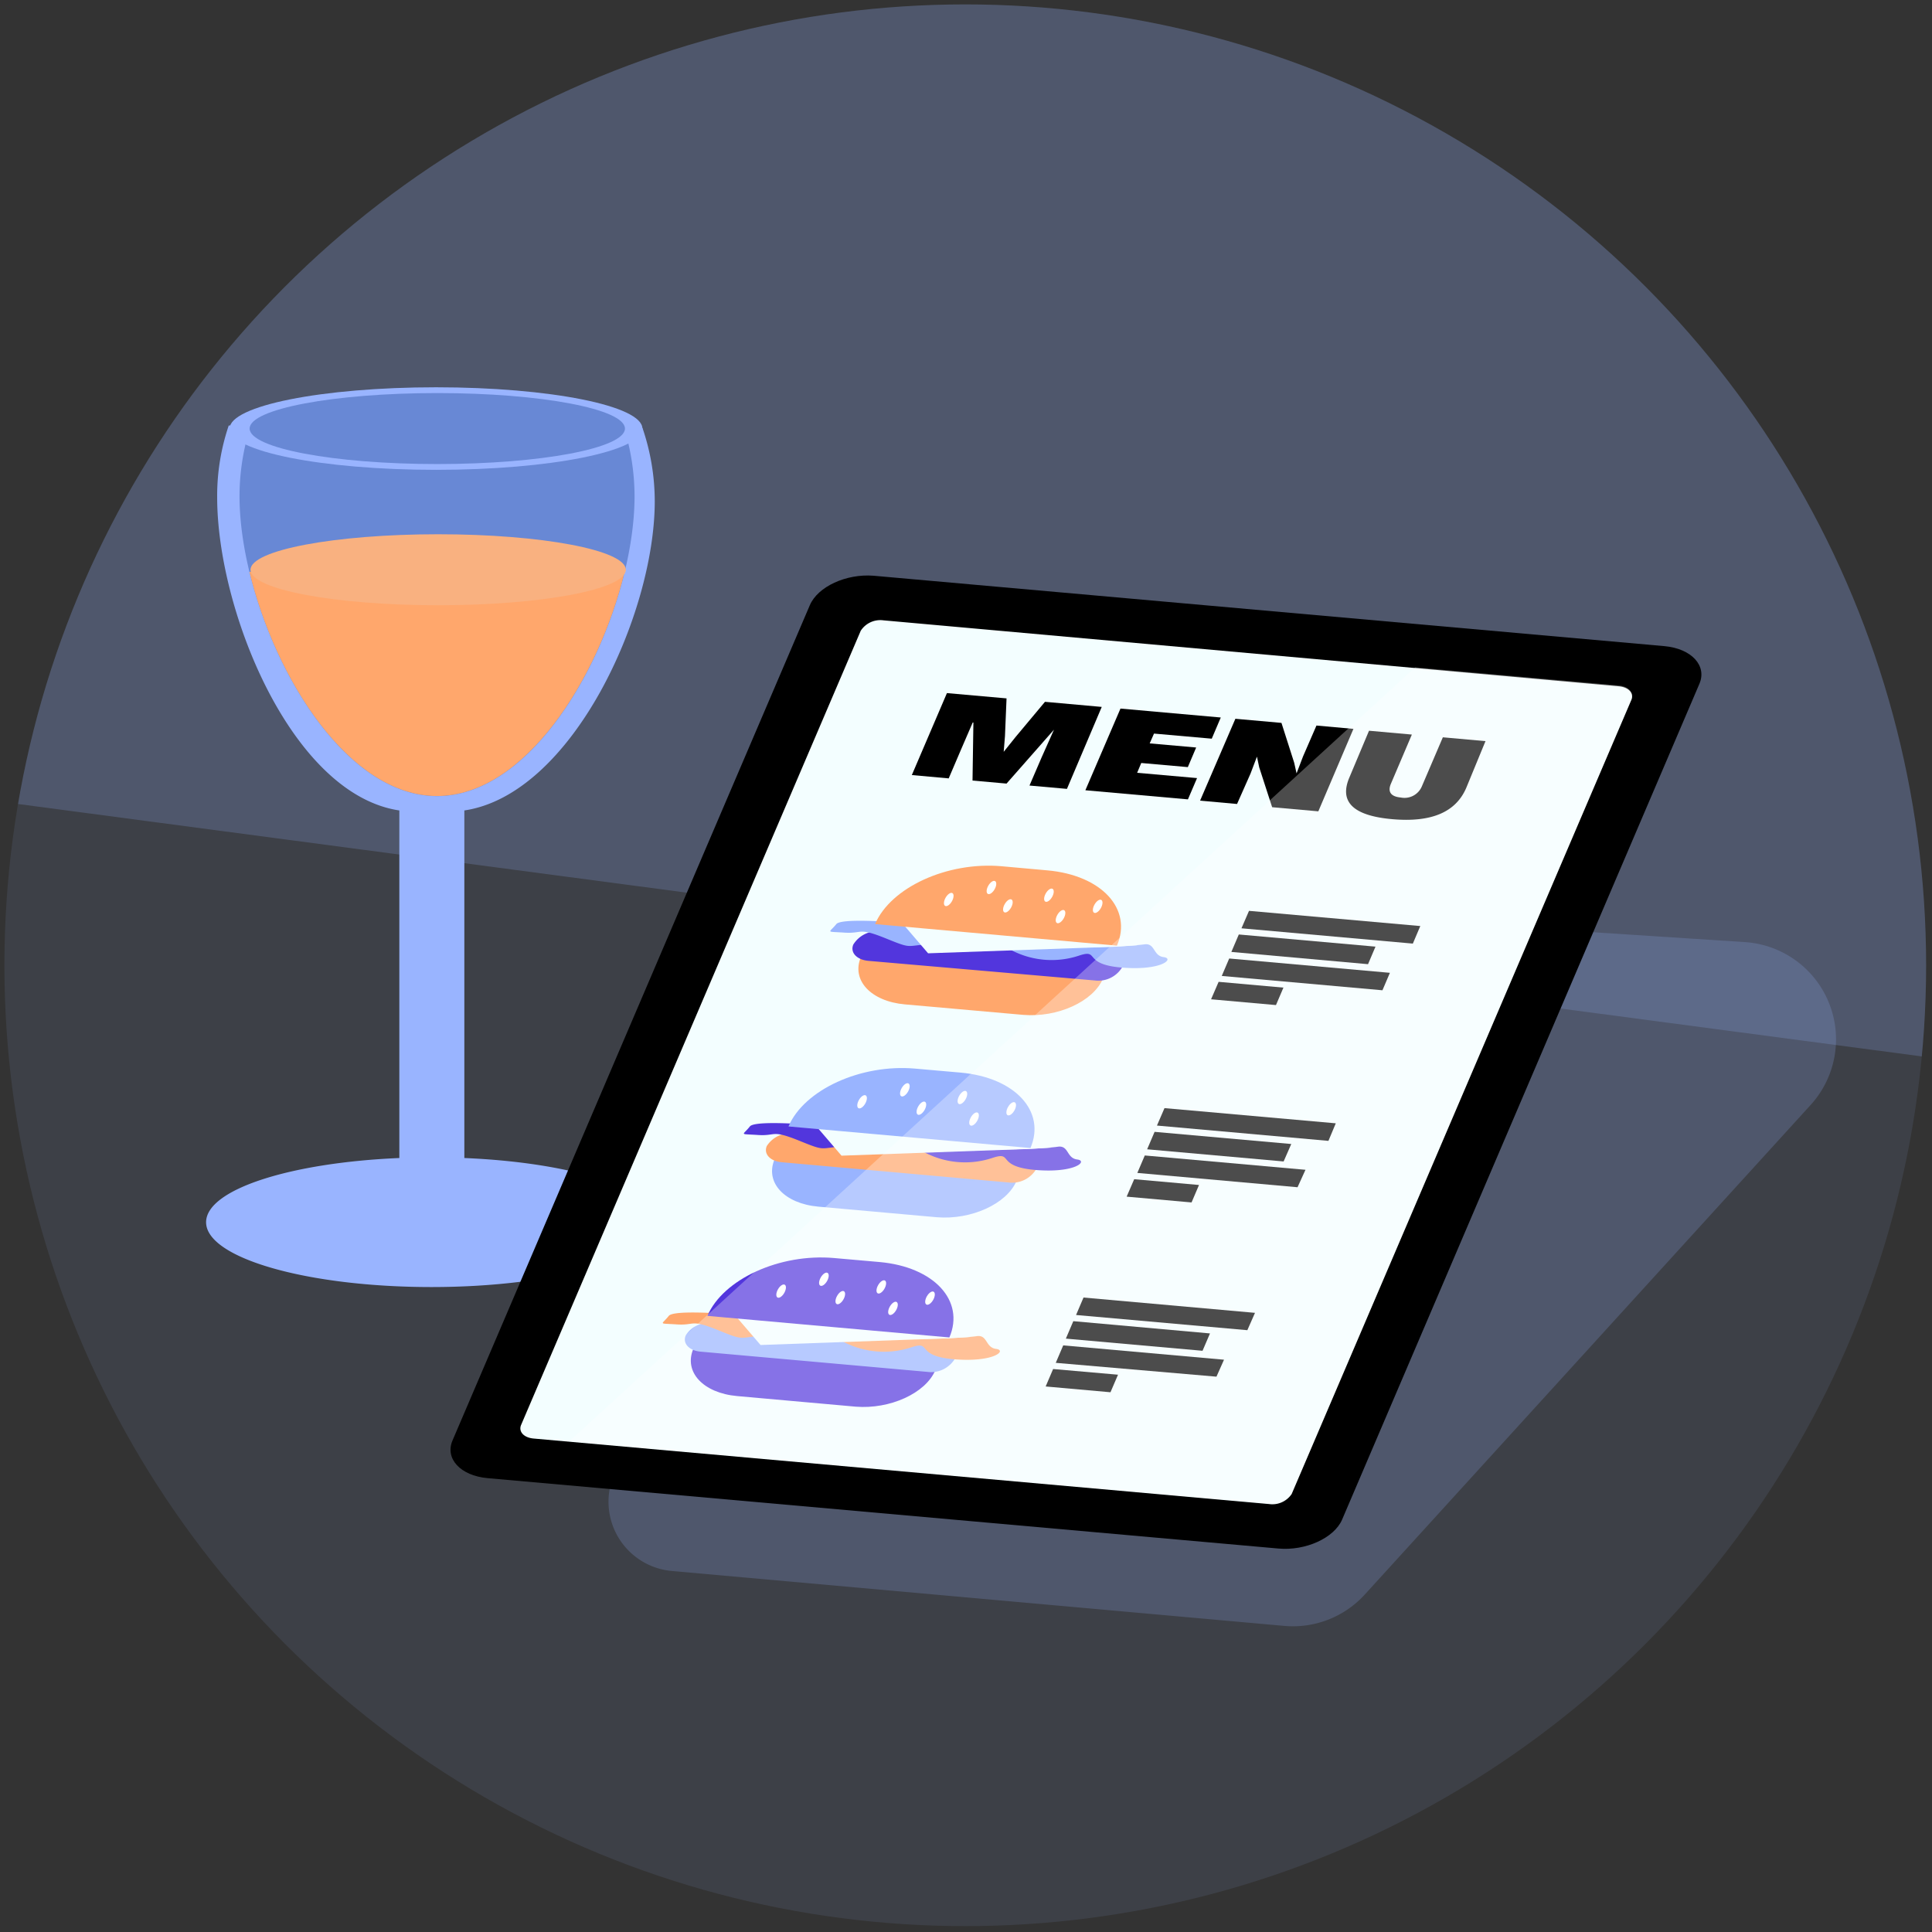
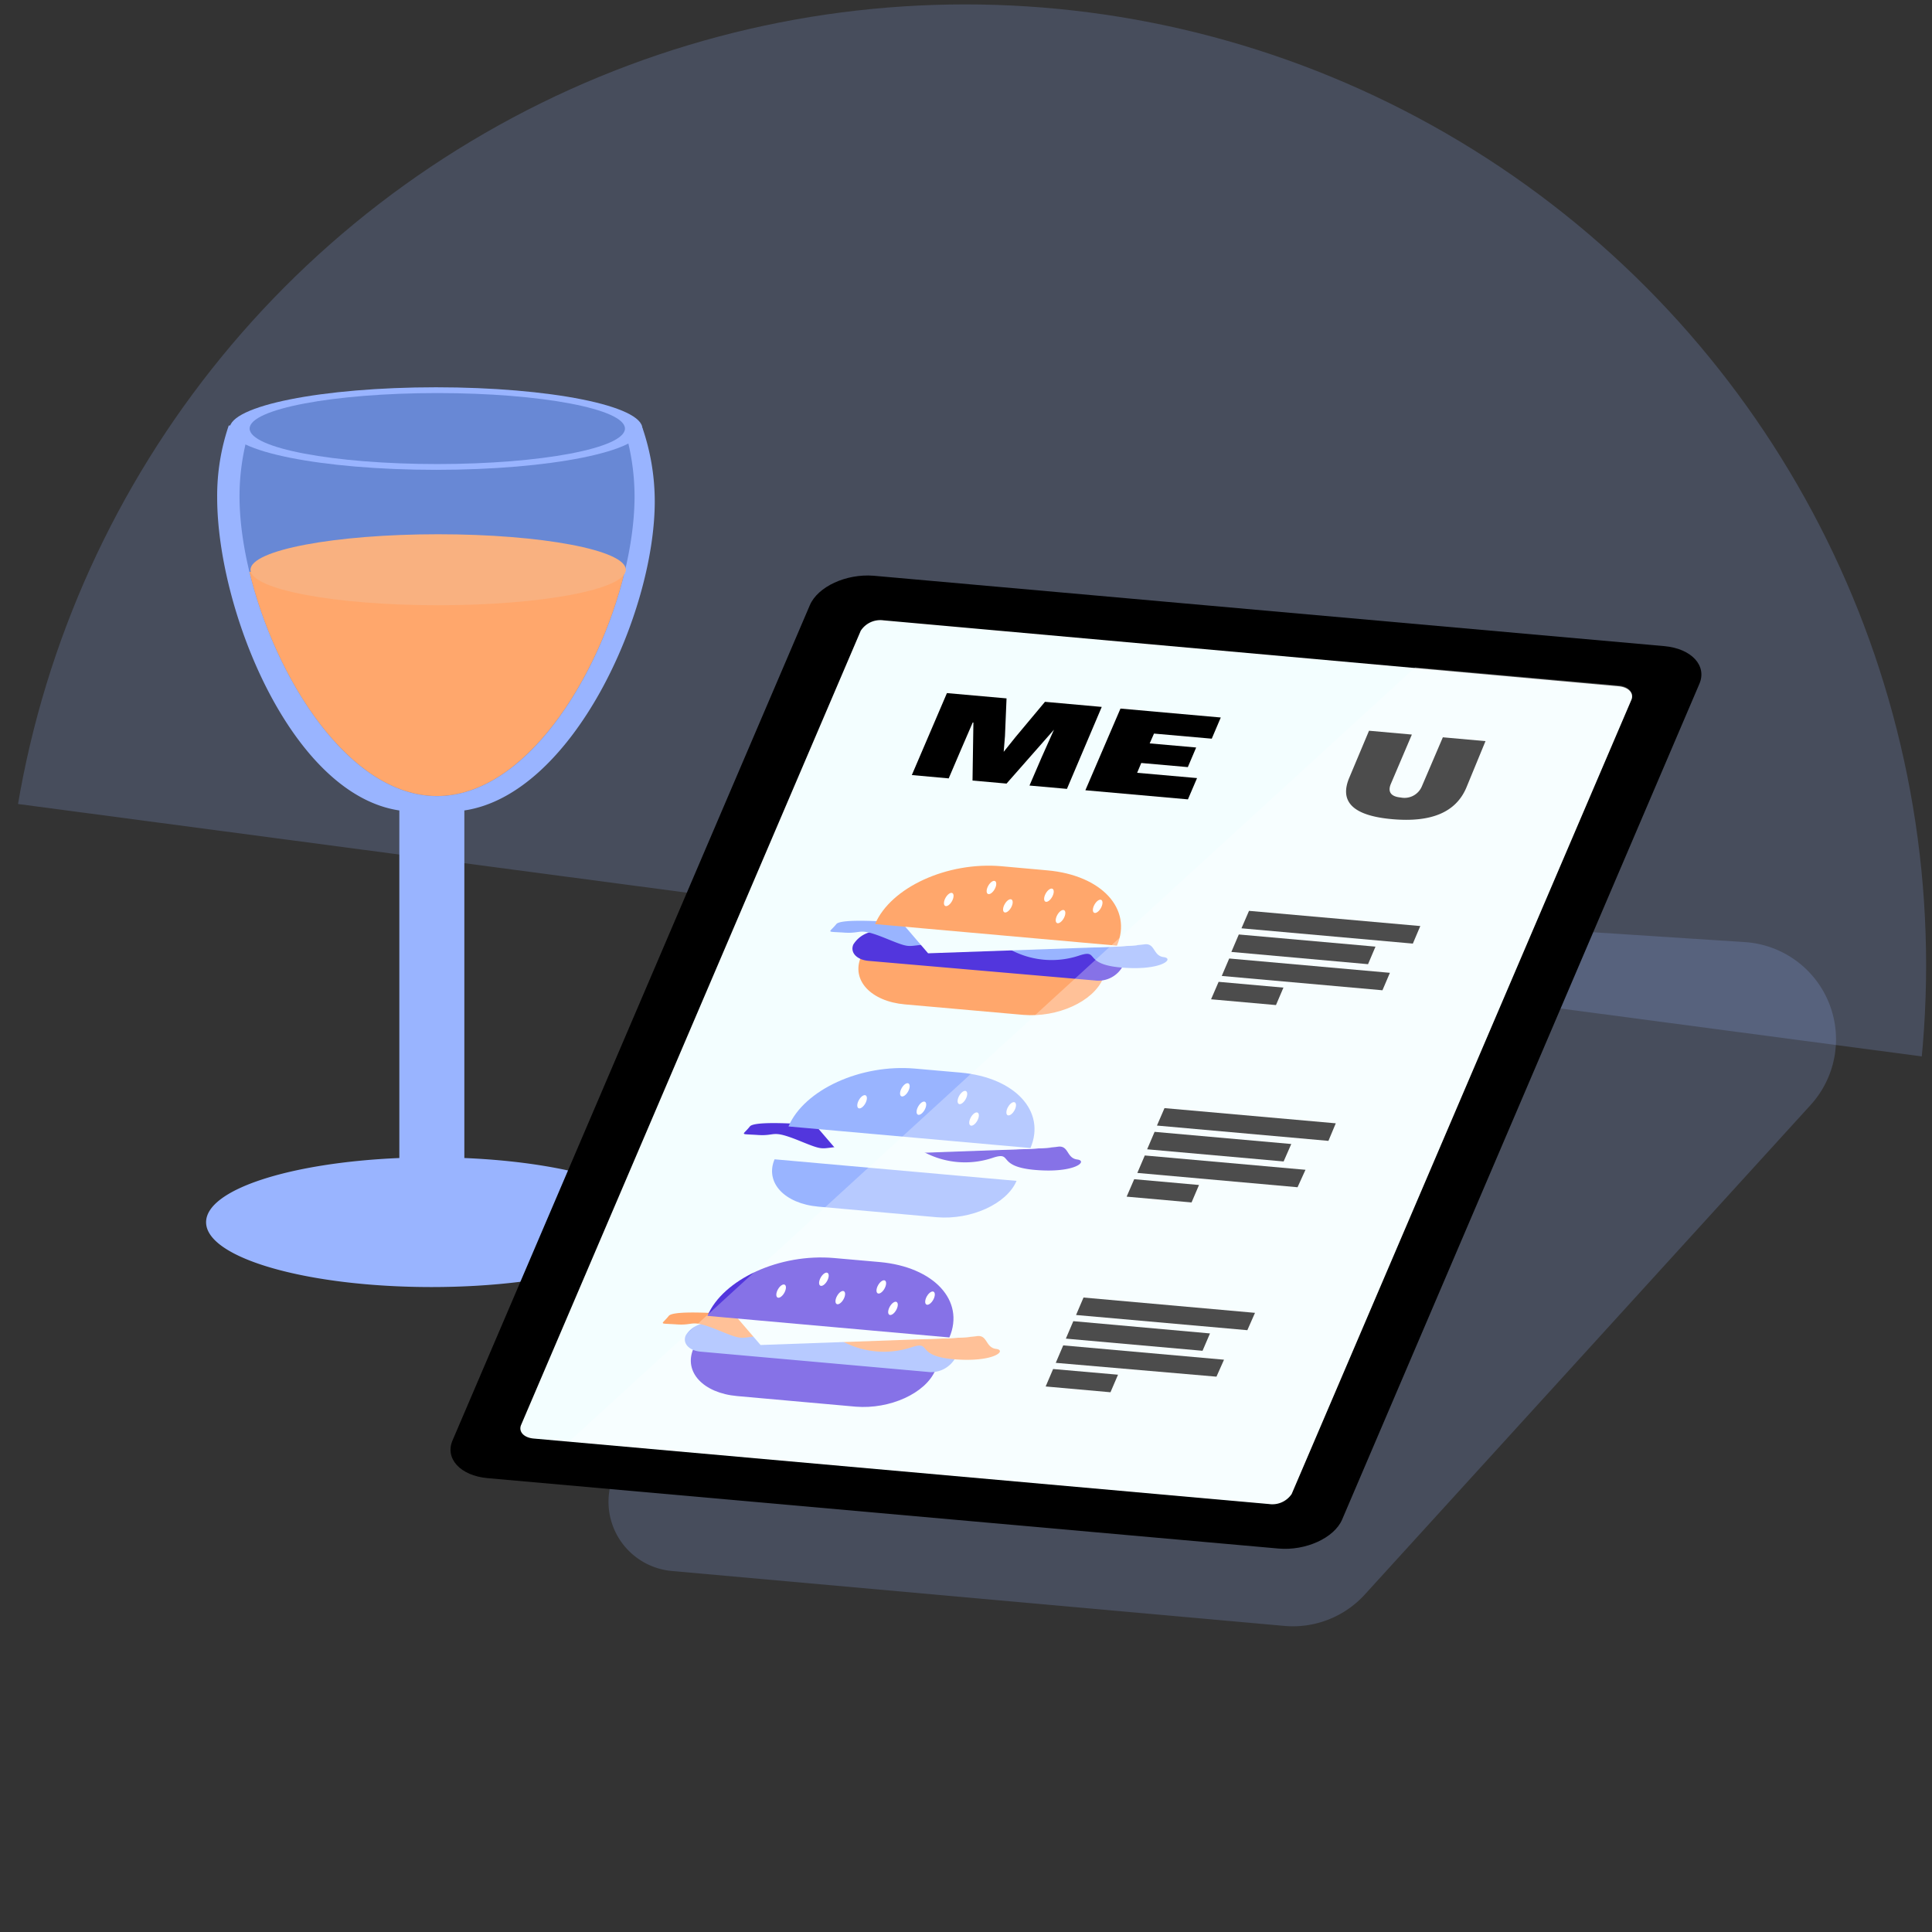
<svg xmlns="http://www.w3.org/2000/svg" id="Calque_1" data-name="Calque 1" viewBox="0 0 197.05 197.08">
  <rect x="0" y="0" width="197.05" height="197.08" fill="#333333" stroke="none" />
  <defs>
    <style>.cls-1{fill:none;}.cls-2{clip-path:url(#clip-path);}.cls-3,.cls-5,.cls-6{fill:#99b4ff;}.cls-3{opacity:0.1;}.cls-13,.cls-3,.cls-5{isolation:isolate;}.cls-4{clip-path:url(#clip-path-2);}.cls-5{opacity:0.2;}.cls-7{fill:#6888d5;}.cls-8{fill:#ffa76c;}.cls-9{fill:#f9b180;}.cls-10{fill:#f3feff;}.cls-11{fill:#5236dd;}.cls-12,.cls-13{fill:#fff;}.cls-13{opacity:0.3;}</style>
    <clipPath id="clip-path">
      <circle class="cls-1" cx="-126.02" cy="99.14" r="98.7" />
    </clipPath>
    <clipPath id="clip-path-2">
      <circle class="cls-1" cx="98.45" cy="98.45" r="98" />
    </clipPath>
  </defs>
  <g id="Groupe_1752" data-name="Groupe 1752">
    <g id="Groupe_1751" data-name="Groupe 1751">
      <g class="cls-2">
        <g id="Groupe_1750" data-name="Groupe 1750">
          <g id="Groupe_1749" data-name="Groupe 1749">
-             <rect id="Rectangle_1009" data-name="Rectangle 1009" class="cls-3" x="-289.71" y="-4.68" width="305.26" height="206.02" />
-           </g>
+             </g>
        </g>
      </g>
    </g>
  </g>
  <g id="Groupe_1759" data-name="Groupe 1759">
    <g id="Groupe_1758" data-name="Groupe 1758">
      <g class="cls-4">
        <g id="Groupe_1757" data-name="Groupe 1757">
          <g id="Groupe_1756" data-name="Groupe 1756">
-             <rect id="Rectangle_1023" data-name="Rectangle 1023" class="cls-3" x="-37.93" y="-3.42" width="286.76" height="204.45" />
            <path id="Tracé_4077" data-name="Tracé 4077" class="cls-5" d="M248.83,114.75V-3.42H-37.93V76.73Z" />
            <g id="Groupe_1754" data-name="Groupe 1754">
              <g id="Groupe_1753" data-name="Groupe 1753">
                <path id="Tracé_4078" data-name="Tracé 4078" class="cls-6" d="M47.36,118.11V82.66c11-1.63,19.42-20,19.42-31.53a23.2,23.2,0,0,0-1.25-7.48l-42.2-.25a22.29,22.29,0,0,0-1.18,7.33c0,11.57,7.6,30.3,18.58,31.93v35.45c-11.14.47-19.71,3.21-19.71,6.55,0,3.65,10.31,6.61,23,6.61s23-3,23-6.61C67.07,121.32,58.5,118.57,47.36,118.11Z" />
                <path id="Tracé_4079" data-name="Tracé 4079" class="cls-7" d="M25.54,43.5a23.46,23.46,0,0,0-1.11,7.1c0,12,9,30.6,20.14,30.6S64.72,62.65,64.72,50.6a23.77,23.77,0,0,0-1.11-7.1Z" />
                <path id="Tracé_4080" data-name="Tracé 4080" class="cls-8" d="M25.44,58.32c2.65,10.94,10.21,22.87,19.13,22.87S61.06,69.26,63.71,58.32Z" />
              </g>
              <ellipse id="Ellipse_364" data-name="Ellipse 364" class="cls-6" cx="44.47" cy="43.71" rx="21.05" ry="4.21" />
              <ellipse id="Ellipse_365" data-name="Ellipse 365" class="cls-7" cx="44.6" cy="43.71" rx="19.14" ry="3.62" />
              <ellipse id="Ellipse_366" data-name="Ellipse 366" class="cls-9" cx="44.69" cy="58.11" rx="19.14" ry="3.62" />
            </g>
            <path id="Tracé_4081" data-name="Tracé 4081" class="cls-5" d="M161.21,95,178,96.09a9.94,9.94,0,0,1,6.67,16.61l-45.46,49.92a9.92,9.92,0,0,1-8.23,3.21l-62.45-5.6a7.09,7.09,0,0,1-4.85-11.57l50.12-60.95Z" />
            <g id="Groupe_1755" data-name="Groupe 1755">
              <path id="Tracé_4082" data-name="Tracé 4082" d="M130.39,157.94l-80.66-7.18c-2.78-.25-4.38-2-3.57-3.86L82.6,61.72c.81-1.89,3.71-3.22,6.49-3l80.66,7.18c2.78.25,4.38,2,3.57,3.86L136.88,155C136.07,156.86,133.17,158.19,130.39,157.94Z" />
              <path id="Tracé_4083" data-name="Tracé 4083" class="cls-10" d="M129.42,153.4l-75-6.68c-1-.09-1.56-.71-1.27-1.39l34.64-81a2.38,2.38,0,0,1,2.32-1.06L165.11,70c1,.09,1.56.71,1.28,1.38l-34.65,81A2.38,2.38,0,0,1,129.42,153.4Z" />
              <path id="Tracé_4084" data-name="Tracé 4084" class="cls-8" d="M87.81,97.6l24.69,2.2h0c-1,2.36-4.65,4-8.13,3.71l-12.08-1.07c-3.48-.31-5.49-2.48-4.48-4.84Z" />
              <path id="Tracé_4085" data-name="Tracé 4085" class="cls-11" d="M111.66,100l-23.09-2c-1.19-.11-1.88-.85-1.54-1.66h0A2.87,2.87,0,0,1,89.82,95L112.91,97c1.2.11,1.88.85,1.54,1.66h0A2.84,2.84,0,0,1,111.66,100Z" />
              <path id="Tracé_4086" data-name="Tracé 4086" class="cls-6" d="M97.3,94.6s-11.25-1.28-12-.35-1.14.74.81.87,1.32-.6,4.34.63,1.65.55,5.68.51,4.49-.56,7.14.71a8.87,8.87,0,0,0,6.89.46c2-.62.24.94,4.3,1.26s5.35-.93,4.23-1.07-.84-1.47-2-1.3S107.8,97,105.46,96s-6.4-2-5.31-1.11S98.9,95.14,97.3,94.6Z" />
              <path id="Tracé_4087" data-name="Tracé 4087" class="cls-10" d="M91.93,94.05l2.73,3.18,19.27-.68,2.1-.14Z" />
              <path id="Tracé_4088" data-name="Tracé 4088" class="cls-8" d="M113.93,96.45l-24.68-2.2h0c1.6-3.75,7.38-6.39,12.91-5.9l4.66.42c5.53.49,8.71,3.93,7.1,7.68Z" />
              <ellipse id="Ellipse_367" data-name="Ellipse 367" class="cls-12" cx="96.76" cy="91.73" rx="0.75" ry="0.37" transform="translate(-30.8 130.52) rotate(-60.38)" />
              <ellipse id="Ellipse_368" data-name="Ellipse 368" class="cls-12" cx="101.12" cy="90.51" rx="0.75" ry="0.37" transform="translate(-27.54 133.69) rotate(-60.38)" />
              <ellipse id="Ellipse_369" data-name="Ellipse 369" class="cls-12" cx="102.8" cy="92.38" rx="0.75" ry="0.37" transform="translate(-28.32 136.1) rotate(-60.38)" />
              <ellipse id="Ellipse_370" data-name="Ellipse 370" class="cls-12" cx="106.98" cy="91.3" rx="0.75" ry="0.37" transform="translate(-25.26 139.18) rotate(-60.38)" />
              <ellipse id="Ellipse_371" data-name="Ellipse 371" class="cls-12" cx="108.17" cy="93.48" rx="0.75" ry="0.37" transform="translate(-26.56 141.32) rotate(-60.38)" />
              <ellipse id="Ellipse_372" data-name="Ellipse 372" class="cls-12" cx="111.96" cy="92.44" rx="0.75" ry="0.37" transform="translate(-23.74 144.08) rotate(-60.38)" />
              <path id="Tracé_4089" data-name="Tracé 4089" class="cls-6" d="M79,118.24l24.68,2.2h0c-1,2.36-4.65,4-8.13,3.71l-12.08-1.08C80,122.76,78,120.6,79,118.24Z" />
-               <path id="Tracé_4090" data-name="Tracé 4090" class="cls-8" d="M102.83,120.6l-23.09-2.06c-1.19-.1-1.88-.85-1.53-1.66h0A2.85,2.85,0,0,1,81,115.61l23.09,2.06c1.2.1,1.89.85,1.54,1.66h0A2.86,2.86,0,0,1,102.83,120.6Z" />
              <path id="Tracé_4091" data-name="Tracé 4091" class="cls-11" d="M88.48,115.24s-11.26-1.29-12-.35-1.14.74.81.87,1.32-.6,4.34.63,1.65.54,5.68.5,4.5-.56,7.14.72a8.87,8.87,0,0,0,6.89.45c2-.62.24.94,4.3,1.27s5.35-.93,4.23-1.07-.84-1.48-2-1.3-8.84.65-11.18-.35-6.4-2-5.31-1.12S90.07,115.77,88.48,115.24Z" />
              <path id="Tracé_4092" data-name="Tracé 4092" class="cls-10" d="M83.1,114.69l2.73,3.18,19.27-.69,2.1-.13Z" />
              <path id="Tracé_4093" data-name="Tracé 4093" class="cls-6" d="M105.1,117.09l-24.68-2.2h0c1.6-3.75,7.38-6.39,12.91-5.9l4.67.41c5.52.5,8.7,3.94,7.1,7.69Z" />
              <ellipse id="Ellipse_373" data-name="Ellipse 373" class="cls-12" cx="87.93" cy="112.36" rx="0.75" ry="0.37" transform="translate(-53.21 133.28) rotate(-60.38)" />
              <ellipse id="Ellipse_374" data-name="Ellipse 374" class="cls-12" cx="92.29" cy="111.15" rx="0.75" ry="0.37" transform="translate(-49.95 136.45) rotate(-60.38)" />
              <ellipse id="Ellipse_375" data-name="Ellipse 375" class="cls-12" cx="93.97" cy="113.02" rx="0.75" ry="0.37" transform="translate(-50.72 138.86) rotate(-60.38)" />
              <ellipse id="Ellipse_376" data-name="Ellipse 376" class="cls-12" cx="98.16" cy="111.93" rx="0.75" ry="0.37" transform="translate(-47.66 141.95) rotate(-60.38)" />
              <ellipse id="Ellipse_377" data-name="Ellipse 377" class="cls-12" cx="99.34" cy="114.12" rx="0.75" ry="0.37" transform="translate(-48.96 144.09) rotate(-60.38)" />
              <ellipse id="Ellipse_378" data-name="Ellipse 378" class="cls-12" cx="103.13" cy="113.08" rx="0.75" ry="0.37" transform="translate(-46.14 146.85) rotate(-60.38)" />
              <path id="Tracé_4094" data-name="Tracé 4094" d="M108.82,80.46,105,80.12l1.25-2.9,1.25-2.8h0l-4.84,5.5-3.47-.31.09-5.92h-.07L98,76.49l-1.24,2.9L93,79.05l3.58-8.36,6.08.54-.16,3.84-.13,1.61h0l1.21-1.51,3-3.59,5.79.52Z" />
              <path id="Tracé_4095" data-name="Tracé 4095" d="M114.28,72.27l10.23.91-.92,2.16-5.89-.52-.44,1,4.74.42-.85,2-4.75-.42-.42,1,6.11.54-.93,2.17-10.46-.93Z" />
-               <path id="Tracé_4096" data-name="Tracé 4096" d="M134.46,82.75l-4.71-.42-1.32-4.07-.23-1.09h0l-.66,1.74L126.17,82l-3.77-.34L126,73.31l4.7.42L132,77.8l.24,1.08h0l.66-1.73L134.27,74l3.77.34Z" />
              <path id="Tracé_4097" data-name="Tracé 4097" d="M149.55,80.35c-1.07,2.5-3.57,3.55-7.55,3.2s-5.44-1.76-4.37-4.26l2-4.76,4.37.39-2.13,5c-.37.85,0,1.33,1,1.42a1.92,1.92,0,0,0,2.15-1.14l2.14-5,4.35.39Z" />
              <path id="Tracé_4098" data-name="Tracé 4098" d="M144.1,96.24l-17.48-1.56.77-1.78,17.47,1.55Z" />
              <path id="Tracé_4099" data-name="Tracé 4099" d="M139.53,98.34l-13.94-1.25.76-1.78,13.94,1.24Z" />
              <path id="Tracé_4100" data-name="Tracé 4100" d="M141,101l-16.39-1.46.76-1.78,16.39,1.46Z" />
              <path id="Tracé_4101" data-name="Tracé 4101" d="M130.14,102.51l-6.62-.59.77-1.78,6.61.59Z" />
              <path id="Tracé_4102" data-name="Tracé 4102" d="M135.49,116.36,118,114.8l.77-1.78,17.47,1.55Z" />
              <path id="Tracé_4103" data-name="Tracé 4103" d="M130.92,118.46,117,117.22l.76-1.78,13.94,1.24Z" />
              <path id="Tracé_4104" data-name="Tracé 4104" d="M132.34,121.09,116,119.63l.76-1.78,16.39,1.46Z" />
              <path id="Tracé_4105" data-name="Tracé 4105" d="M121.53,122.64l-6.62-.59.77-1.78,6.61.59Z" />
              <path id="Tracé_4106" data-name="Tracé 4106" class="cls-11" d="M70.72,137.55l24.68,2.2h0c-1,2.36-4.64,4-8.12,3.72l-12.09-1.08c-3.48-.31-5.48-2.47-4.47-4.83Z" />
              <path id="Tracé_4107" data-name="Tracé 4107" class="cls-6" d="M94.57,139.92l-23.1-2.06c-1.19-.1-1.88-.85-1.53-1.66h0a2.84,2.84,0,0,1,2.79-1.27L95.82,137c1.19.1,1.88.84,1.53,1.65h0A2.84,2.84,0,0,1,94.57,139.92Z" />
              <path id="Tracé_4108" data-name="Tracé 4108" class="cls-8" d="M80.21,134.55s-11.26-1.28-12-.34-1.14.74.81.87,1.32-.6,4.33.63,1.66.54,5.69.5,4.49-.56,7.13.72a8.92,8.92,0,0,0,6.89.45c2-.62.25.94,4.3,1.26s5.36-.92,4.24-1.06-.85-1.48-2-1.3-8.84.65-11.19-.35-6.4-2-5.31-1.12S81.81,135.1,80.21,134.55Z" />
              <path id="Tracé_4109" data-name="Tracé 4109" class="cls-10" d="M74.84,134l2.73,3.18,19.26-.69,2.1-.13Z" />
              <path id="Tracé_4110" data-name="Tracé 4110" class="cls-11" d="M96.83,136.41l-24.68-2.2h0c1.6-3.75,7.39-6.39,12.92-5.9l4.66.41c5.53.5,8.71,3.94,7.1,7.69Z" />
              <ellipse id="Ellipse_379" data-name="Ellipse 379" class="cls-12" cx="79.67" cy="131.68" rx="0.75" ry="0.37" transform="translate(-74.18 135.86) rotate(-60.38)" />
              <ellipse id="Ellipse_380" data-name="Ellipse 380" class="cls-12" cx="84.03" cy="130.47" rx="0.75" ry="0.37" transform="translate(-70.92 139.04) rotate(-60.38)" />
              <ellipse id="Ellipse_381" data-name="Ellipse 381" class="cls-12" cx="85.7" cy="132.34" rx="0.75" ry="0.37" transform="translate(-71.7 141.44) rotate(-60.38)" />
              <ellipse id="Ellipse_382" data-name="Ellipse 382" class="cls-12" cx="89.89" cy="131.25" rx="0.75" ry="0.37" transform="translate(-68.64 144.53) rotate(-60.38)" />
              <ellipse id="Ellipse_383" data-name="Ellipse 383" class="cls-12" cx="91.08" cy="133.44" rx="0.75" ry="0.37" transform="translate(-69.94 146.67) rotate(-60.38)" />
              <ellipse id="Ellipse_384" data-name="Ellipse 384" class="cls-12" cx="94.86" cy="132.39" rx="0.75" ry="0.37" transform="translate(-67.12 149.43) rotate(-60.38)" />
              <path id="Tracé_4111" data-name="Tracé 4111" d="M127.22,135.67l-17.47-1.55.76-1.78L128,133.9Z" />
              <path id="Tracé_4112" data-name="Tracé 4112" d="M122.65,137.77l-13.94-1.24.76-1.78L123.41,136Z" />
              <path id="Tracé_4113" data-name="Tracé 4113" d="M124.07,140.41,107.68,139l.76-1.78,16.4,1.46Z" />
              <path id="Tracé_4114" data-name="Tracé 4114" d="M113.26,142l-6.61-.59.76-1.78,6.62.58Z" />
              <path id="Tracé_4115" data-name="Tracé 4115" class="cls-13" d="M58.07,147l71.35,6.36a2.38,2.38,0,0,0,2.32-1.06l34.65-81c.28-.67-.29-1.29-1.28-1.38l-20.78-1.85Z" />
            </g>
          </g>
        </g>
      </g>
    </g>
  </g>
</svg>